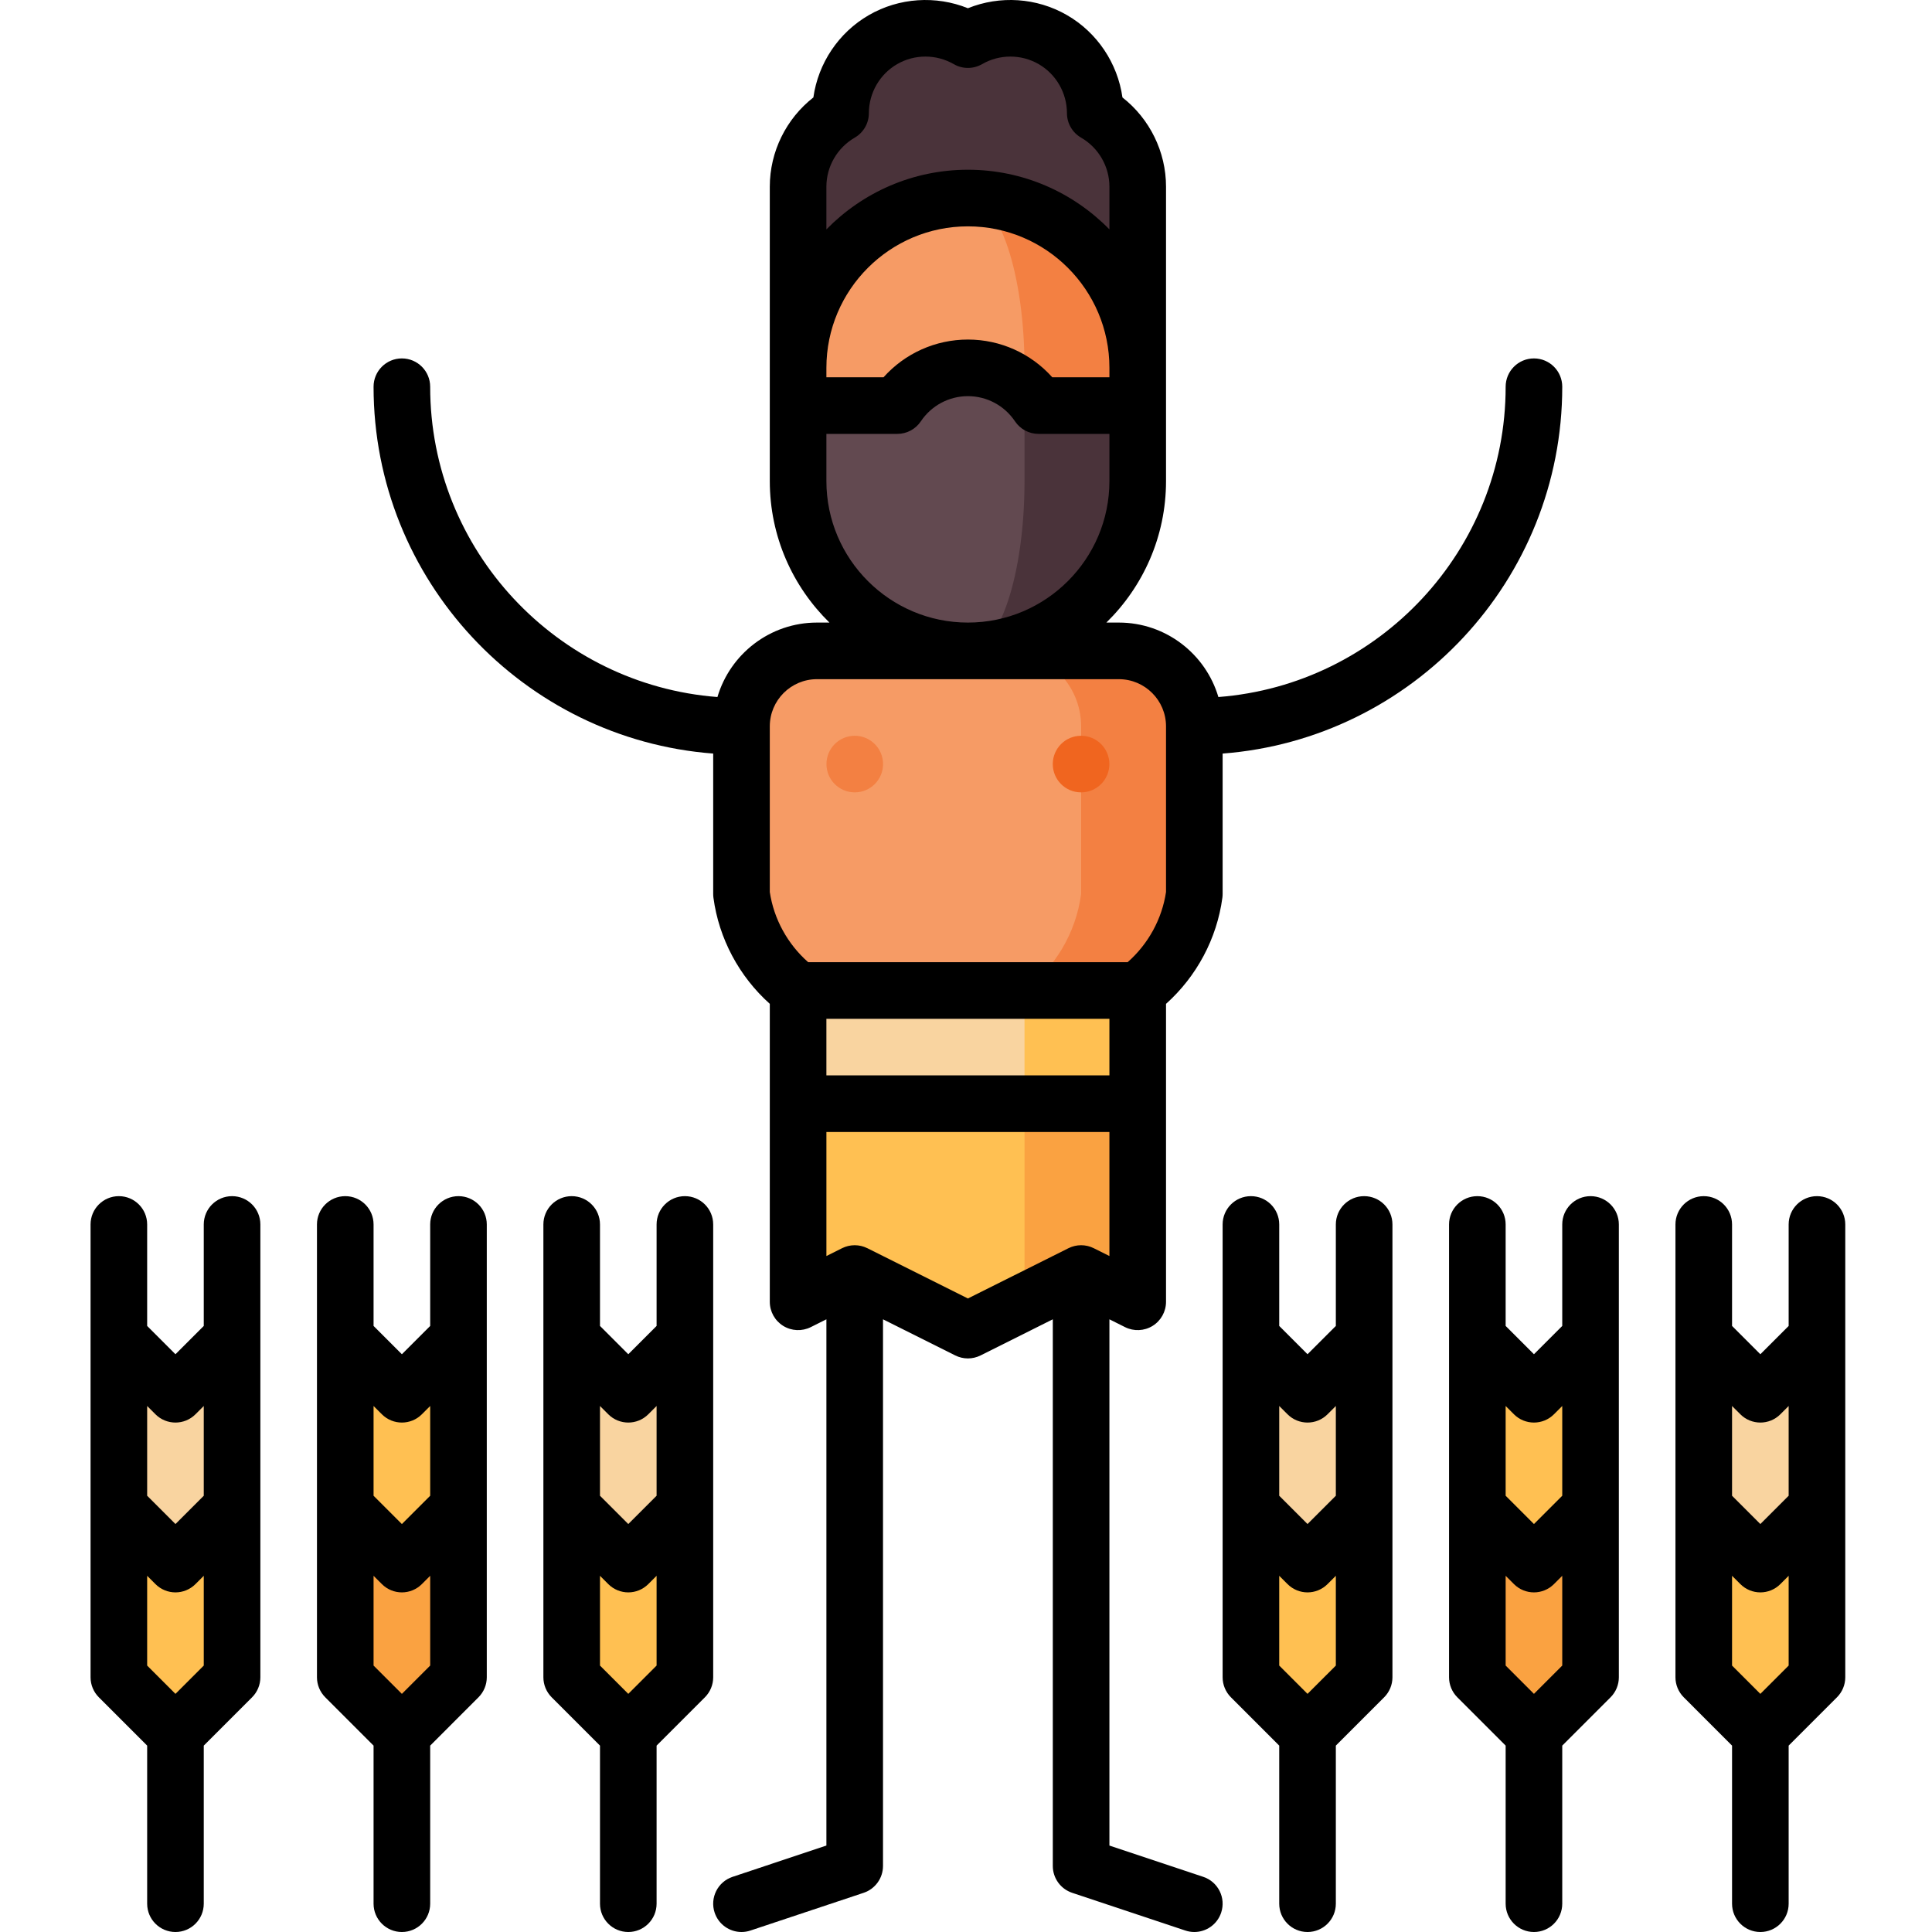
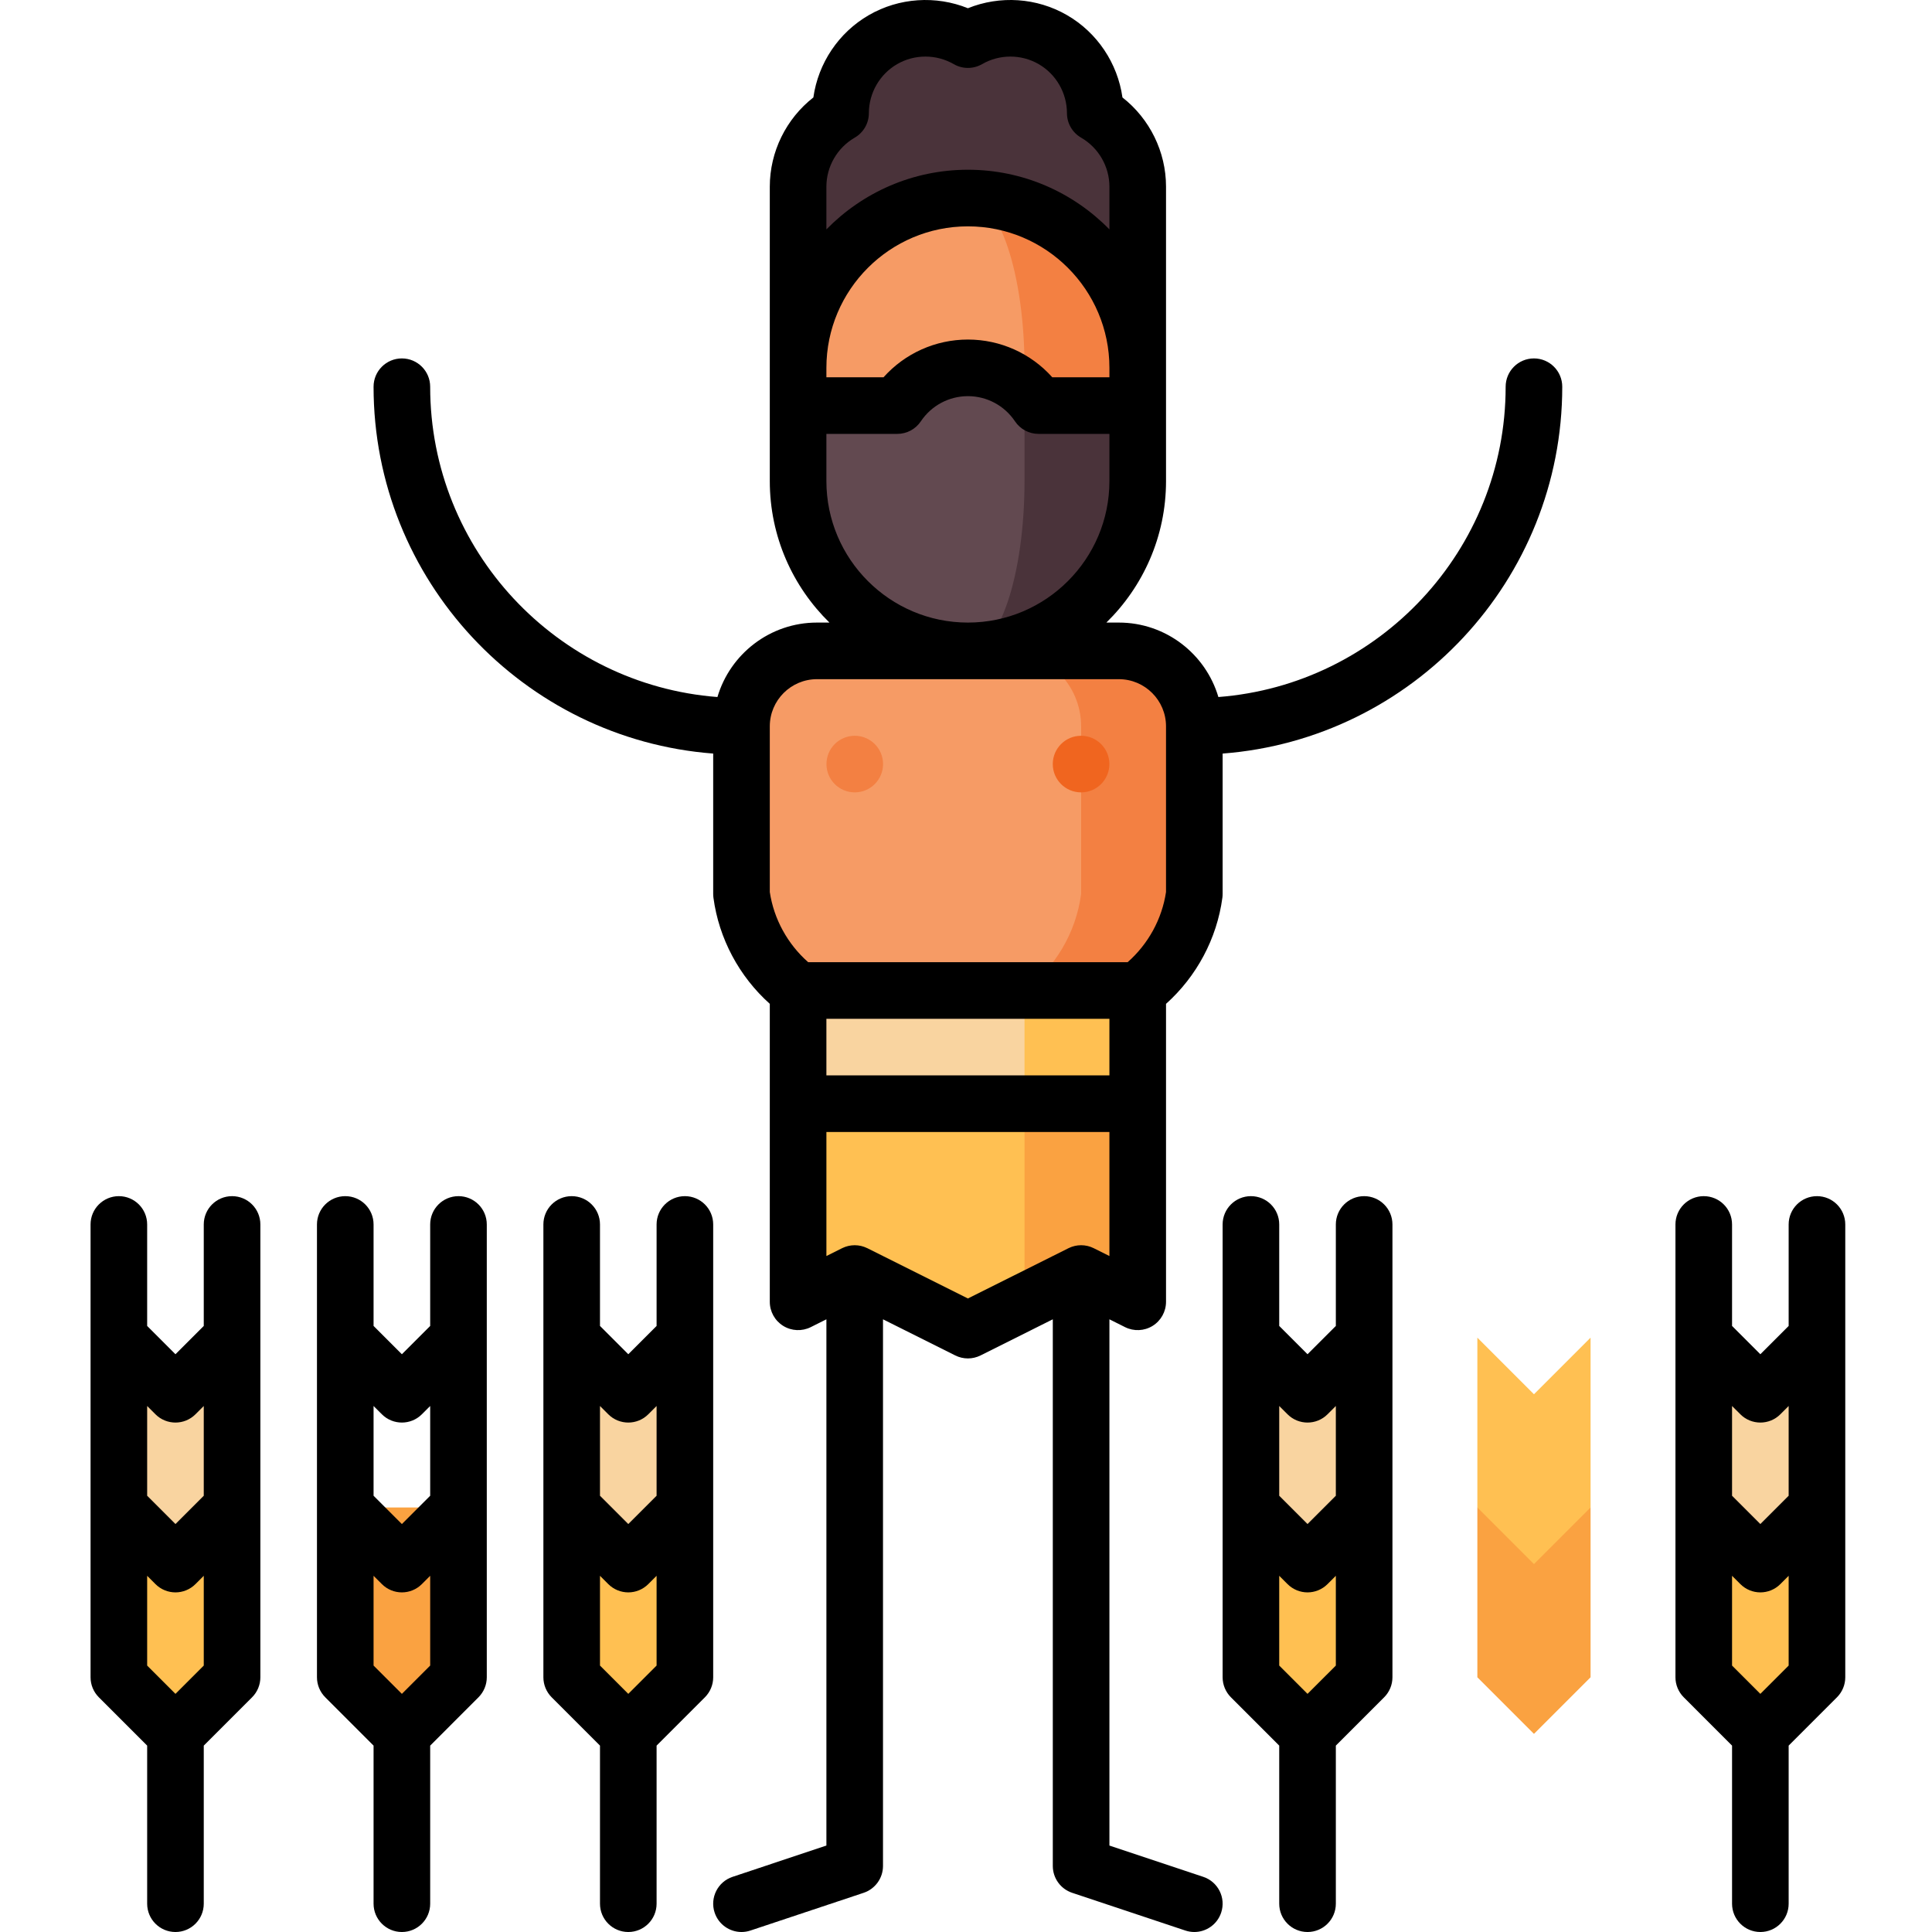
<svg xmlns="http://www.w3.org/2000/svg" height="511pt" viewBox="-23 0 511 511.999" width="511pt">
  <path d="m368.016 399.496v45l15 15 15-15v-45zm0 0" fill="#faa241" />
  <path d="m398.016 354.492v45.004l-15 15-15-15v-45.004l15 15zm0 0" fill="#ffc052" />
  <path d="m308.012 399.496v45l15 15 15.004-15v-45zm0 0" fill="#ffc052" />
  <path d="m338.016 354.492v45.004l-15.004 15-15-15v-45.004l15 15zm0 0" fill="#f9d4a0" />
  <path d="m218.008 262.492 30 82.5 15-7.5 15 7.5v-52.5zm0 0" fill="#faa241" />
  <path d="m188.004 292.492v52.5l15.004-7.5 30 15.004 15-7.504v-82.5zm0 0" fill="#ffc052" />
  <path d="m248.008 292.492h30v-60.004h-60zm0 0" fill="#ffc052" />
  <path d="m248.008 292.492h-60.004v-30l60.004-30.004zm0 0" fill="#f9d4a0" />
  <path d="m273.008 172.488h-30l5 90.004h30c8.031-6.031 13.609-15.141 15-25.574v-44.43c0-11.051-8.949-20-20-20zm0 0" fill="#f38042" />
  <path d="m263.008 192.488v44.43c-1.391 10.434-6.969 19.543-15 25.574h-60.004c-8.027-6.031-13.609-15.141-15-25.574v-44.43c0-11.051 8.953-20 20-20h50.004c11.051 0 20 8.949 20 20zm0 0" fill="#f69b65" />
  <path d="m210.52 202.488c0 4.141-3.359 7.5-7.5 7.5-4.145 0-7.5-3.359-7.5-7.5s3.355-7.5 7.5-7.5c4.141 0 7.5 3.359 7.5 7.5zm0 0" fill="#f38042" />
  <path d="m270.496 202.488c0 4.141-3.359 7.5-7.5 7.5-4.145 0-7.5-3.359-7.5-7.5s3.355-7.5 7.5-7.5c4.141 0 7.5 3.359 7.5 7.5zm0 0" fill="#f0651f" />
  <path d="m266.754 29.984c-.008-7.77-4.035-15.324-11.246-19.488-7.211-4.164-15.77-3.875-22.5.004-6.734-3.879-15.289-4.168-22.5-.004-7.215 4.164-11.242 11.719-11.25 19.488-6.723 3.891-11.254 11.156-11.254 19.484v48.016h90.004s0-39.688 0-48.016-4.527-15.594-11.254-19.484zm0 0" fill="#4a333a" />
  <path d="m233.008 52.484v101.004l45-46.004v-10c0-24.852-20.148-45-45-45zm0 0" fill="#f38042" />
  <path d="m233.008 52.484c-24.855 0-45.004 20.148-45.004 45v10l60.004 46.004v-56.004c0-24.852-6.715-45-15-45zm0 0" fill="#f69b65" />
  <path d="m251.715 107.484c-1.051-1.57-2.301-3-3.707-4.262l-15 69.266c24.852 0 45-20.148 45-45.004v-20zm0 0" fill="#4a333a" />
  <path d="m248.008 127.484v-24.262c-3.98-3.562-9.234-5.738-15-5.738-7.801 0-14.672 3.973-18.711 10h-26.293v20c0 24.855 20.148 45.004 45.004 45.004 8.285 0 15-20.148 15-45.004zm0 0" fill="#624950" />
  <path d="m428.016 399.496v45l15 15 15.004-15v-45zm0 0" fill="#ffc052" />
  <path d="m458.02 354.492v45.004l-15.004 15-15-15v-45.004l15 15zm0 0" fill="#f9d4a0" />
  <path d="m68.004 399.496v45l15.004 15 15-15v-45zm0 0" fill="#faa241" />
-   <path d="m98.008 354.492v45.004l-15 15-15.004-15v-45.004l15.004 15zm0 0" fill="#ffc052" />
  <path d="m128.008 399.496v45l15 15 15-15v-45zm0 0" fill="#ffc052" />
  <path d="m158.008 354.492v45.004l-15 15-15-15v-45.004l15 15zm0 0" fill="#f9d4a0" />
  <path d="m8.004 399.496v45l15 15 15-15v-45zm0 0" fill="#ffc052" />
  <path d="m38.004 354.492v45.004l-15 15-15-15v-45.004l15 15zm0 0" fill="#f9d4a0" />
  <path d="m295.379 497.383-24.871-8.293v-139.461l4.145 2.074c2.324 1.16 5.086 1.035 7.297-.328 2.211-1.367 3.559-3.781 3.559-6.383v-78.961c8.117-7.266 13.492-17.316 14.934-28.121.043-.328.066-.66.066-.992v-37.215c50.273-3.844 90.004-45.977 90.004-97.215 0-4.145-3.359-7.504-7.5-7.504-4.145 0-7.5 3.359-7.5 7.504 0 43.344-33.609 78.961-76.129 82.23-3.363-11.391-13.91-19.73-26.375-19.73h-3.309c9.746-9.539 15.809-22.82 15.809-37.5v-78.02c0-9.273-4.34-18.004-11.547-23.645-1.281-9.062-6.672-17.188-14.703-21.82-8.031-4.641-17.762-5.246-26.254-1.824-8.484-3.422-18.219-2.812-26.25 1.824-8.027 4.637-13.422 12.758-14.703 21.82-7.207 5.641-11.547 14.371-11.547 23.645v78.016c0 14.68 6.062 27.965 15.809 37.504h-3.309c-12.465 0-23.012 8.34-26.375 19.73-42.52-3.27-76.129-38.891-76.129-82.234 0-4.141-3.355-7.5-7.5-7.5-4.141 0-7.5 3.359-7.5 7.5 0 51.242 39.73 93.375 90.004 97.219v37.215c0 .332.023.66.066.992 1.441 10.805 6.816 20.855 14.934 28.117v78.965c0 2.602 1.348 5.016 3.559 6.383 2.211 1.363 4.973 1.488 7.297.328l4.145-2.074v139.461l-24.871 8.293c-3.93 1.309-6.055 5.559-4.746 9.484 1.051 3.145 3.977 5.133 7.117 5.133.785 0 1.586-.125 2.371-.387l30-10c3.062-1.023 5.129-3.887 5.129-7.117v-144.867l19.148 9.574c1.055.527 2.203.793 3.352.793 1.148 0 2.301-.266 3.355-.793l19.145-9.574v144.867c0 3.23 2.066 6.098 5.129 7.117l30 10c.789.262 1.59.387 2.375.387 3.141 0 6.066-1.988 7.113-5.133 1.312-3.926-.812-8.176-4.742-9.484zm-99.875-227.391h75.004v15h-75.004zm0-172.508c0-20.68 16.824-37.5 37.504-37.5 20.676 0 37.5 16.82 37.5 37.5v2.5h-15.141c-5.652-6.324-13.746-10-22.359-10-8.617 0-16.711 3.676-22.363 10h-15.141zm0-48.016c0-5.336 2.879-10.312 7.512-12.992 2.312-1.34 3.742-3.809 3.742-6.484.008-5.352 2.879-10.332 7.5-13 4.617-2.668 10.367-2.664 15.004.008 2.316 1.336 5.172 1.336 7.488 0 4.637-2.672 10.387-2.676 15.008-.008 4.621 2.668 7.492 7.648 7.496 13 .004 2.676 1.43 5.145 3.746 6.484 4.633 2.68 7.508 7.656 7.508 12.992v11.324c-9.535-9.746-22.82-15.809-37.5-15.809-14.68 0-27.965 6.062-37.504 15.809zm0 78.016v-12.5h18.793c2.504 0 4.84-1.246 6.234-3.328 2.797-4.176 7.461-6.672 12.477-6.672 5.016 0 9.68 2.496 12.477 6.672 1.391 2.082 3.73 3.328 6.23 3.328h18.793v12.5c0 20.68-16.824 37.504-37.5 37.504-20.68 0-37.504-16.824-37.504-37.504zm-15 108.906v-43.902c0-6.895 5.609-12.5 12.5-12.5h80.004c6.895 0 12.5 5.605 12.5 12.5v43.902c-1.066 7.164-4.723 13.805-10.172 18.598h-84.66c-5.445-4.793-9.102-11.434-10.172-18.598zm52.504 107.719-26.648-13.324c-.043-.02-.086-.035-.125-.051-.184-.09-.375-.172-.566-.242-.074-.031-.148-.059-.223-.082-.188-.066-.379-.121-.574-.172-.074-.02-.152-.039-.227-.059-.203-.043-.406-.078-.613-.105-.066-.008-.137-.023-.203-.031-.27-.031-.543-.047-.82-.047-.281 0-.555.016-.824.047-.066.008-.133.02-.199.031-.207.027-.414.059-.617.105-.074.02-.148.039-.223.059-.195.051-.391.105-.578.172-.074.023-.148.051-.223.082-.191.074-.383.152-.566.242-.043.02-.086.031-.125.055l-4.145 2.07v-32.867h75v32.867l-4.145-2.07c-.039-.023-.082-.035-.125-.055-.184-.09-.375-.172-.566-.242-.074-.031-.148-.059-.223-.082-.188-.066-.379-.121-.574-.172-.074-.02-.152-.039-.23-.059-.195-.043-.395-.074-.598-.102-.074-.012-.145-.027-.219-.035-.246-.027-.5-.043-.754-.043-.043 0-.09 0-.137 0-.25 0-.5.016-.746.043-.078.008-.152.023-.227.035-.199.027-.398.059-.594.102-.078.02-.156.039-.234.062-.191.047-.379.102-.566.168-.074.023-.152.055-.227.082-.191.074-.379.152-.562.242-.043.02-.086.031-.125.055zm0 0" />
  <path d="m345.512 324.492c0-4.145-3.359-7.5-7.5-7.5-4.145 0-7.5 3.355-7.5 7.5v26.895l-7.504 7.5-7.5-7.5v-26.895c0-4.145-3.355-7.5-7.5-7.5-4.141 0-7.5 3.355-7.5 7.5v120.004c0 1.988.793 3.895 2.199 5.305l12.801 12.805v41.891c0 4.145 3.359 7.504 7.5 7.504 4.145 0 7.504-3.359 7.504-7.504v-41.891l12.801-12.805c1.406-1.406 2.199-3.316 2.199-5.305zm-27.805 50.305c1.465 1.465 3.383 2.195 5.301 2.195 1.922 0 3.84-.73 5.305-2.195l2.199-2.195v23.785l-7.504 7.5-7.5-7.5v-23.785zm5.301 74.094-7.5-7.5v-23.789l2.199 2.195c1.465 1.465 3.383 2.199 5.301 2.199 1.922 0 3.84-.734 5.305-2.199l2.199-2.195v23.789zm0 0" />
-   <path d="m405.512 324.492c0-4.145-3.359-7.5-7.5-7.5s-7.5 3.355-7.5 7.5v26.895l-7.5 7.5-7.5-7.5v-26.895c0-4.145-3.359-7.5-7.5-7.5-4.145 0-7.5 3.355-7.5 7.5v120.004c0 1.988.789 3.895 2.195 5.305l12.805 12.805v41.891c0 4.145 3.359 7.504 7.5 7.504s7.5-3.359 7.5-7.504v-41.891l12.805-12.805c1.406-1.406 2.195-3.316 2.195-5.305zm-27.805 50.305c1.465 1.465 3.387 2.195 5.305 2.195s3.84-.73 5.305-2.195l2.195-2.195v23.785l-7.5 7.5-7.5-7.5v-23.785zm5.305 74.094-7.5-7.5v-23.789l2.195 2.195c1.465 1.465 3.387 2.199 5.305 2.199s3.84-.734 5.305-2.199l2.195-2.195v23.789zm0 0" />
  <path d="m465.516 324.492c0-4.145-3.359-7.5-7.5-7.5-4.145 0-7.504 3.355-7.504 7.5v26.895l-7.5 7.5-7.5-7.5v-26.895c0-4.145-3.355-7.5-7.5-7.5-4.141 0-7.5 3.355-7.5 7.5v120.004c0 1.988.793 3.895 2.199 5.305l12.801 12.805v41.891c0 4.145 3.359 7.504 7.5 7.504 4.145 0 7.5-3.359 7.5-7.504v-41.891l12.805-12.805c1.406-1.406 2.199-3.316 2.199-5.305zm-27.805 50.305c1.465 1.465 3.383 2.195 5.301 2.195 1.922 0 3.84-.73 5.305-2.195l2.195-2.195v23.785l-7.5 7.5-7.5-7.5v-23.785zm5.301 74.094-7.5-7.5v-23.789l2.199 2.195c1.465 1.465 3.383 2.199 5.301 2.199 1.922 0 3.84-.734 5.305-2.199l2.195-2.195v23.789zm0 0" />
  <path d="m105.504 324.492c0-4.145-3.359-7.5-7.5-7.5-4.145 0-7.5 3.355-7.5 7.5v26.895l-7.5 7.5-7.504-7.5v-26.895c0-4.145-3.355-7.5-7.5-7.5-4.141 0-7.5 3.355-7.5 7.5v120.004c0 1.988.793 3.895 2.199 5.305l12.801 12.805v41.891c0 4.145 3.359 7.504 7.504 7.504 4.141 0 7.5-3.359 7.5-7.504v-41.891l12.801-12.805c1.406-1.406 2.199-3.316 2.199-5.305zm-27.805 50.305c1.465 1.465 3.383 2.195 5.305 2.195 1.918 0 3.836-.73 5.301-2.195l2.199-2.195v23.785l-7.5 7.5-7.504-7.5v-23.785zm5.305 74.094-7.504-7.5v-23.789l2.199 2.195c1.465 1.465 3.383 2.199 5.305 2.199 1.918 0 3.836-.734 5.301-2.199l2.199-2.195v23.789zm0 0" />
  <path d="m45.5 324.492c0-4.145-3.355-7.5-7.5-7.5-4.141 0-7.5 3.355-7.5 7.5v26.895l-7.5 7.5-7.5-7.5v-26.895c0-4.145-3.359-7.5-7.5-7.5s-7.5 3.355-7.5 7.5v120.004c0 1.988.789 3.895 2.195 5.305l12.805 12.805v41.891c0 4.145 3.359 7.504 7.5 7.504s7.5-3.359 7.5-7.504v-41.891l12.805-12.805c1.406-1.406 2.195-3.316 2.195-5.305zm-27.805 50.305c1.465 1.465 3.387 2.195 5.305 2.195s3.84-.73 5.305-2.195l2.195-2.195v23.785l-7.5 7.5-7.5-7.5v-23.785zm5.305 74.094-7.5-7.5v-23.789l2.195 2.195c1.465 1.465 3.387 2.199 5.305 2.199s3.84-.734 5.305-2.199l2.195-2.195v23.789zm0 0" />
  <path d="m165.504 444.496v-120.004c0-4.145-3.355-7.5-7.5-7.5-4.141 0-7.5 3.355-7.5 7.5v26.895l-7.5 7.5-7.5-7.5v-26.895c0-4.145-3.359-7.5-7.5-7.5s-7.5 3.355-7.5 7.5v120.004c0 1.988.789 3.895 2.195 5.305l12.805 12.805v41.891c0 4.145 3.359 7.504 7.5 7.504s7.5-3.359 7.5-7.504v-41.891l12.805-12.805c1.406-1.41 2.195-3.316 2.195-5.305zm-27.805-69.699c1.465 1.465 3.387 2.195 5.305 2.195 1.918 0 3.84-.73 5.305-2.195l2.195-2.195v23.785l-7.5 7.5-7.5-7.5v-23.785zm5.305 74.094-7.5-7.5v-23.789l2.195 2.195c1.465 1.465 3.387 2.199 5.305 2.199 1.918 0 3.84-.734 5.305-2.199l2.195-2.195v23.789zm0 0" />
</svg>